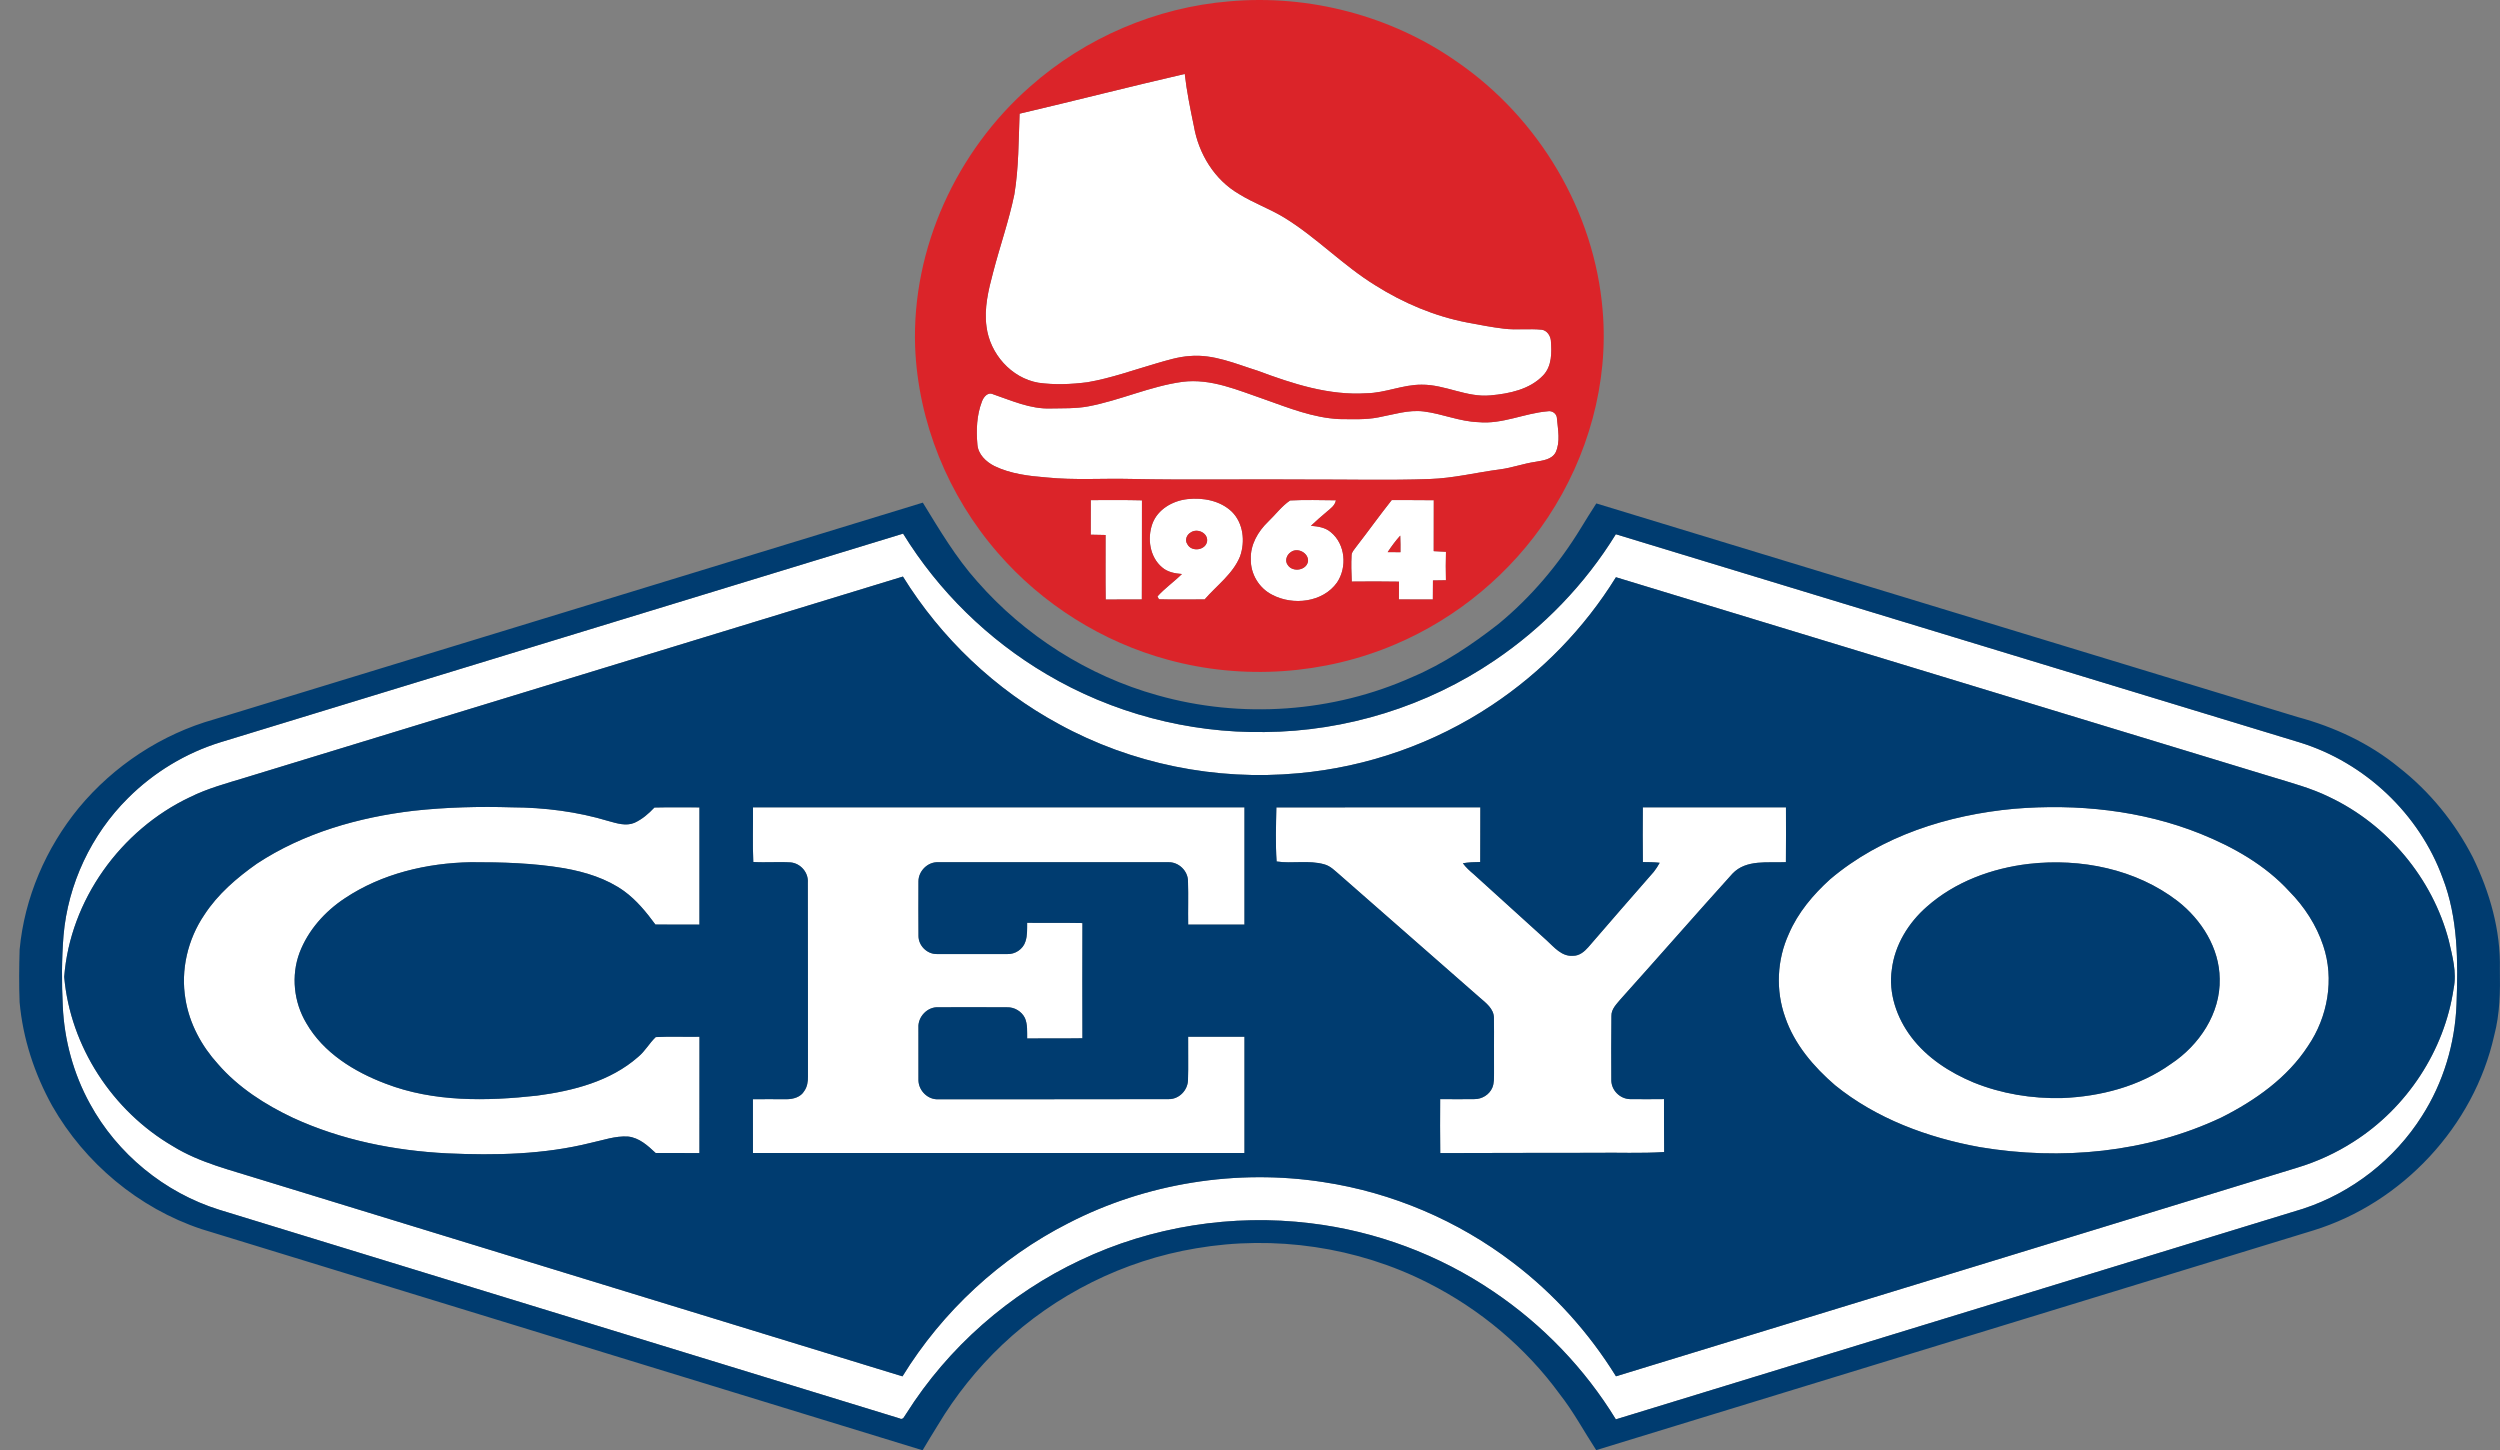
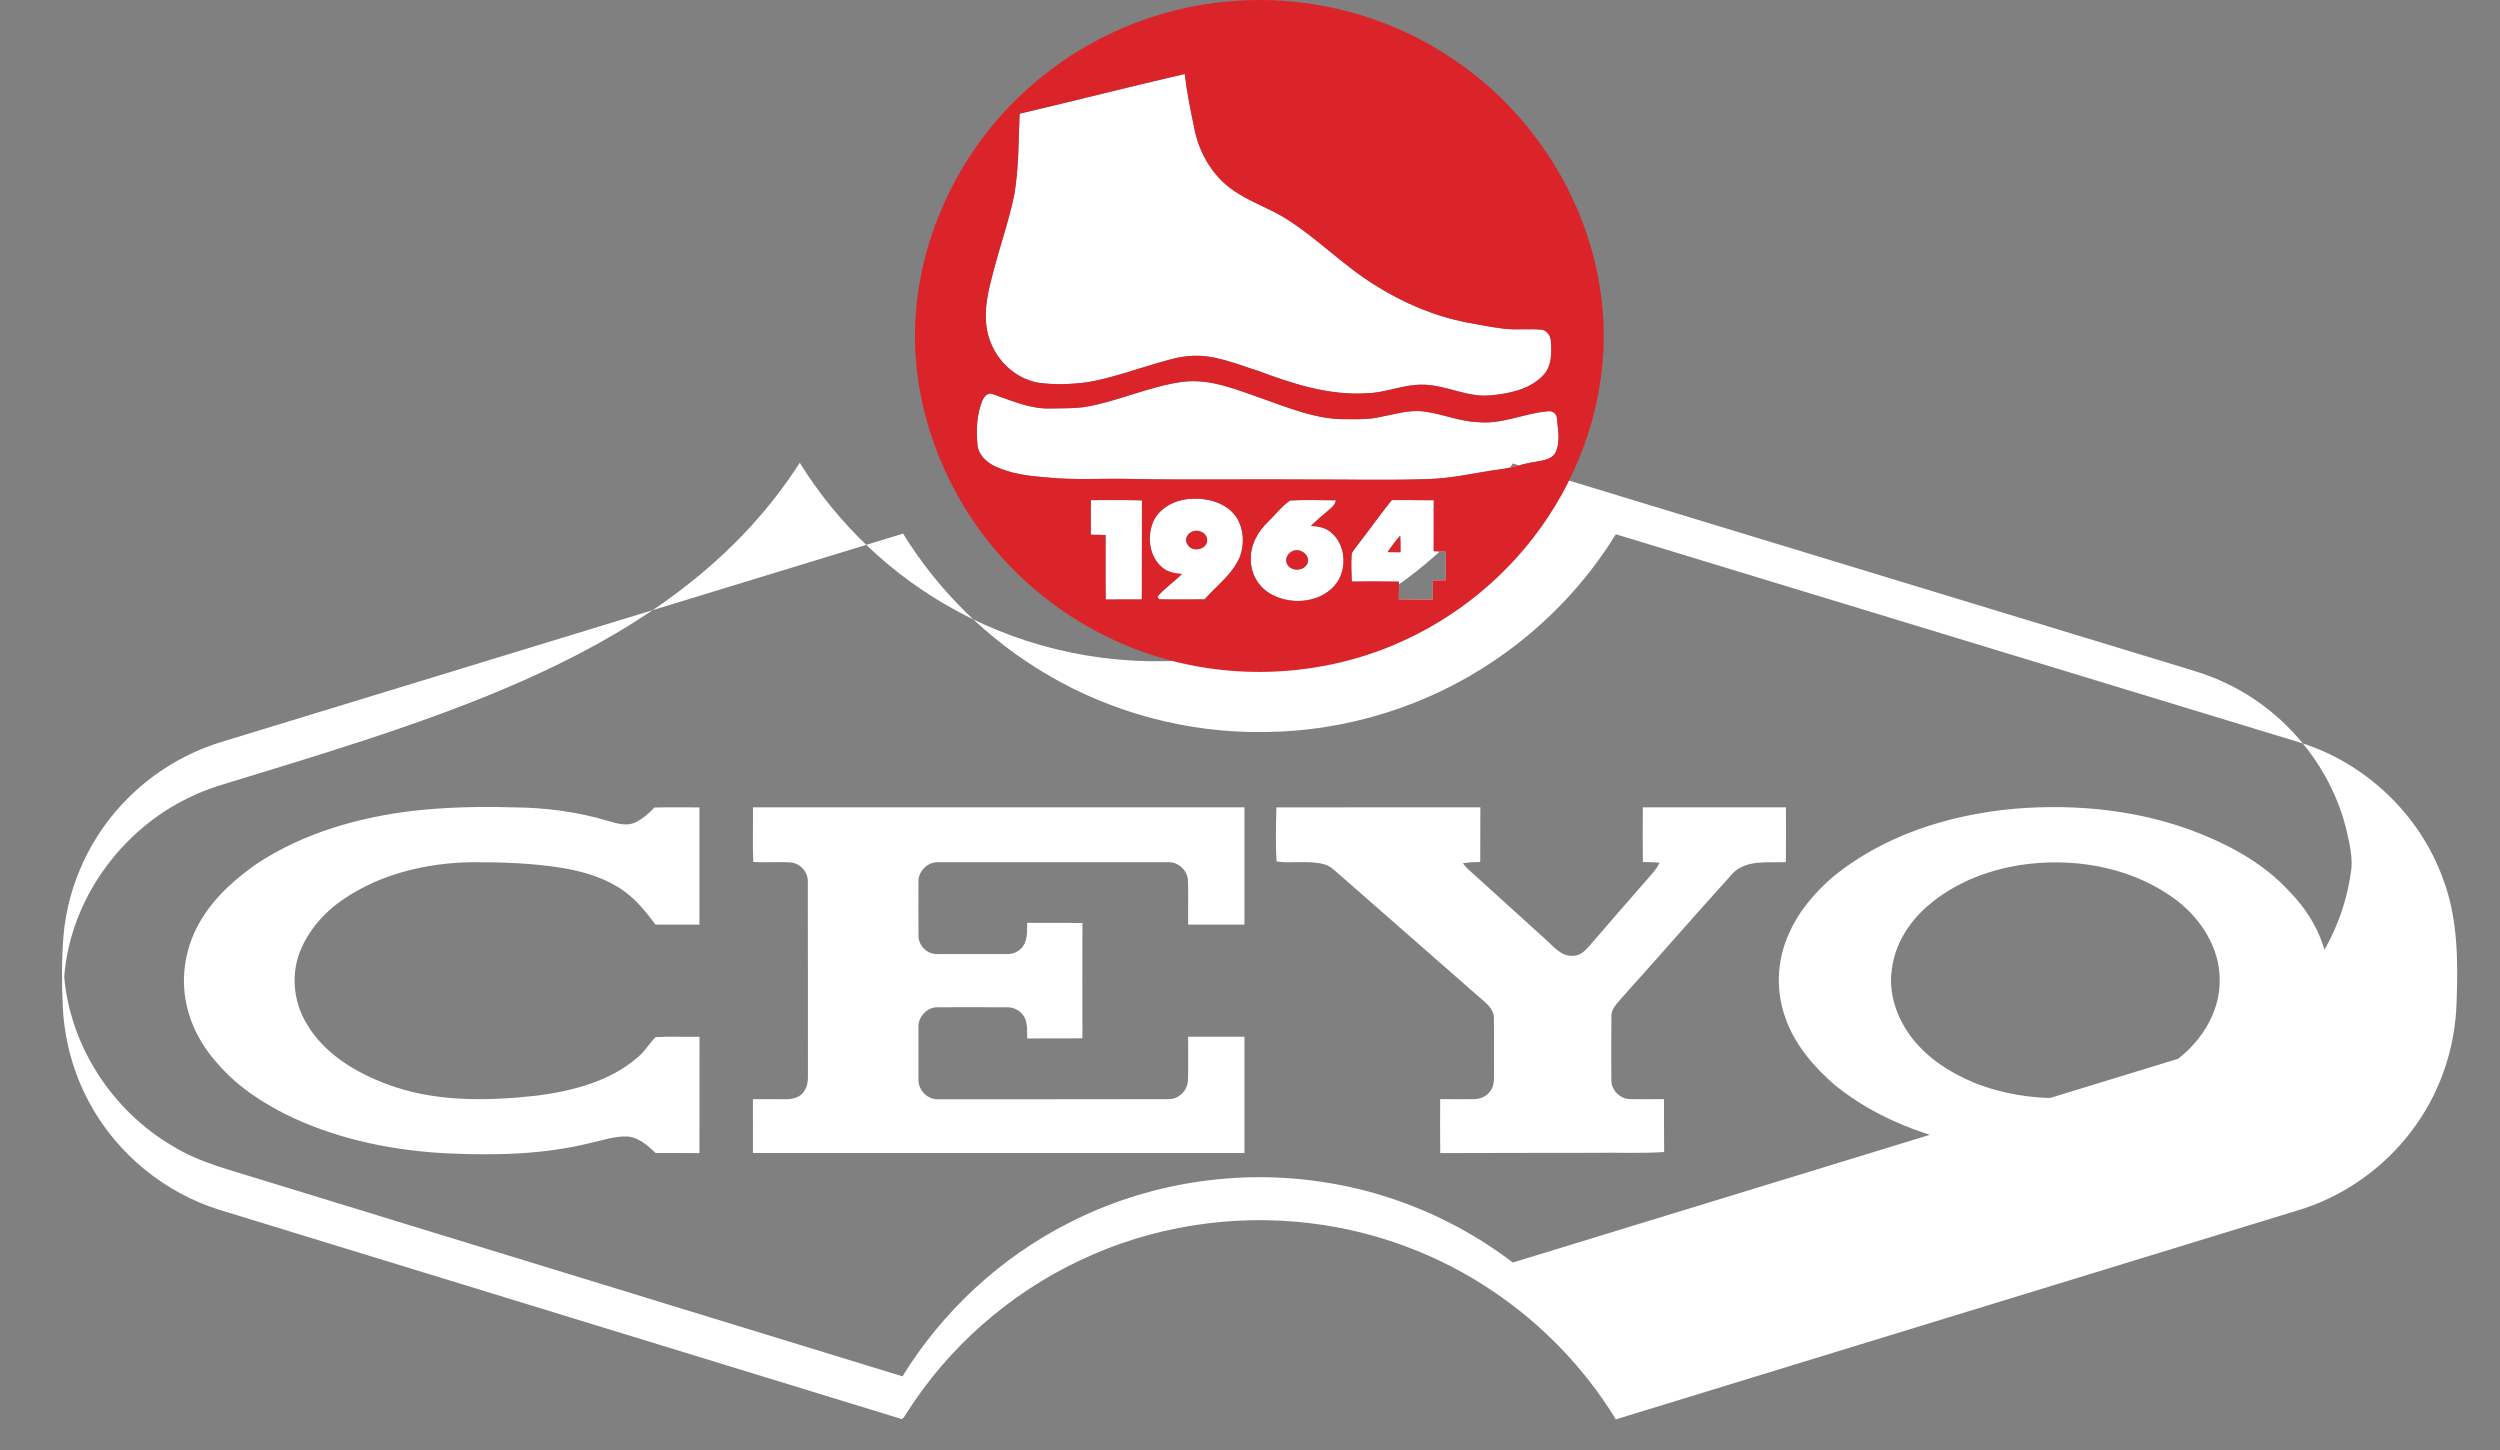
<svg xmlns="http://www.w3.org/2000/svg" version="1.1" id="Layer_1" x="0px" y="0px" width="800px" height="464.092px" viewBox="0 0 800 464.092" enable-background="new 0 0 800 464.092" xml:space="preserve">
  <rect x="0" y="0" width="800" height="464.092" fill="#808080" stroke="none" />
  <g>
-     <path fill="#FFFFFF" d="M326.27,36.378c17.644-4.134,35.193-8.649,52.85-12.714c0.641,5.62,1.772,11.166,2.922,16.699   c1.527,8.849,6.581,17.186,14.495,21.757c4.608,2.86,9.768,4.684,14.401,7.5c10.364,6.345,18.787,15.306,29.14,21.669   c8.988,5.67,18.951,9.904,29.423,11.915c3.904,0.73,7.8,1.505,11.747,1.974c4.017,0.494,8.078-0.075,12.101,0.331   c1.659,0.213,2.759,1.874,2.929,3.435c0.277,3.828,0.391,8.193-2.47,11.185c-4.3,4.515-10.861,5.857-16.852,6.394   c-7.587,0.744-14.501-3.484-22.025-3.422c-6.002-0.043-11.609,2.648-17.6,2.742c-12.036,0.78-23.703-3.029-34.815-7.188   c-7.059-2.199-14.168-5.383-21.736-4.728c-3.702,0.231-7.26,1.362-10.799,2.38c-7.297,2.117-14.482,4.727-21.993,6.014   c-5.198,0.662-10.509,0.887-15.714,0.156c-8.718-1.524-15.513-9.317-16.588-17.93c-0.823-5.882,0.604-11.734,2.112-17.385   c2.162-8.343,5.053-16.499,6.794-24.954C326.006,53.676,325.931,44.997,326.27,36.378 M378.353,122.188   c9.188-1.187,17.876,2.735,26.356,5.626c7.736,2.748,15.549,5.889,23.847,6.295c4.161,0.012,8.366,0.263,12.477-0.543   c4.815-0.887,9.63-2.517,14.595-1.899c5.902,0.725,11.484,3.235,17.475,3.422c7.587,0.725,14.658-2.842,22.106-3.472   c1.516-0.331,3.036,0.799,3.024,2.367c0.307,3.547,1.137,7.381-0.41,10.753c-1.244,2.361-4.135,2.617-6.479,3.048   c-3.815,0.543-7.461,1.911-11.283,2.41c-7.542,0.968-14.966,2.86-22.597,3.092c-12.992,0.474-25.997,0.112-38.989,0.156   c-18.869-0.162-37.739,0.206-56.608-0.181c-8.989-0.225-18.002,0.437-26.966-0.475c-5.688-0.45-11.509-1.143-16.694-3.653   c-2.703-1.374-5.229-3.753-5.443-6.938c-0.402-4.559-0.22-9.324,1.433-13.645c0.503-1.442,1.855-3.229,3.603-2.385   c5.946,2.029,11.917,4.759,18.341,4.54c4.017-0.088,8.065,0.081,12.031-0.656C358.415,128.133,368,123.612,378.353,122.188    M368.748,167.632c1.672-4.658,6.538-7.425,11.296-7.924c4.953-0.543,10.447,0.493,14.136,4.028   c3.715,3.659,4.325,9.573,2.634,14.319c-2.269,5.614-7.448,9.273-11.32,13.751c-4.877-0.006-9.761,0.112-14.639-0.038   c-0.12-0.231-0.352-0.693-0.466-0.924c2.364-2.629,5.312-4.665,7.82-7.156c-2.244-0.174-4.589-0.6-6.324-2.123   C367.906,178.255,367.088,172.31,368.748,167.632 M380.986,170.417c-1.263,0.718-1.917,2.442-1.037,3.704   c1.294,2.604,5.858,2.023,6.323-0.906C386.612,170.511,383.067,168.912,380.986,170.417 M349.056,160.038   c5.449,0.006,10.912-0.075,16.367,0.069c-0.043,10.566,0.025,21.139-0.038,31.711c-3.859,0.013-7.712,0-11.565,0.032   c-0.1-6.889-0.019-13.77-0.038-20.652c-1.584-0.037-3.168-0.056-4.746-0.094C349.049,167.414,349.037,163.729,349.056,160.038    M405.789,166.951c2.363-2.248,4.331-4.971,7.053-6.807c4.865-0.256,9.762-0.082,14.645-0.05c-0.282,1.686-1.74,2.647-2.941,3.684   c-1.729,1.443-3.406,2.936-5.047,4.478c2.238,0.187,4.62,0.519,6.38,2.061c4.664,3.815,5.256,11.185,1.986,16.068   c-4.514,6.395-14.111,7.475-20.762,3.947c-4.211-2.117-6.944-6.676-6.839-11.359C400.057,174.352,402.539,170.086,405.789,166.951    M413.068,176.674c-1.358,0.875-2.031,2.835-0.949,4.184c1.59,2.36,5.996,1.668,6.455-1.268   C418.744,176.899,415.205,175.082,413.068,176.674 M433.979,174.976c3.848-4.946,7.48-10.061,11.384-14.963   c4.481,0.057,8.964-0.024,13.445,0.057c-0.025,5.433,0,10.866-0.02,16.299c1.301,0.062,2.608,0.125,3.922,0.206   c-0.087,3.035-0.081,6.07-0.012,9.105c-1.389,0.031-2.772,0.044-4.155,0.062c0.006,2.024,0,4.053-0.031,6.083   c-3.626,0-7.247,0.013-10.868-0.007c-0.012-1.898-0.006-3.796,0.031-5.688c-5.034-0.087-10.075-0.082-15.109-0.025   c-0.133-2.823-0.221-5.652-0.063-8.474C432.553,176.575,433.434,175.819,433.979,174.976 M444.056,176.674   c1.358,0.019,2.723,0.019,4.093,0.032c0.019-1.774,0.013-3.541-0.069-5.308C446.589,173.046,445.275,174.833,444.056,176.674    M70.66,237.487c72.775-22.244,145.549-44.507,218.33-66.726c11.327,18.397,27.229,33.978,45.898,44.975   c20.943,12.402,45.389,18.891,69.771,18.516c26.072-0.205,52.025-8.274,73.56-22.887c15.626-10.541,28.996-24.392,38.846-40.41   c72.944,22.181,145.87,44.413,218.814,66.613c20.894,6.432,38.323,22.911,45.766,43.357c4.978,12.846,4.94,26.853,4.443,40.404   c-0.472,12.608-4.218,25.13-11.05,35.789c-8.73,13.838-22.39,24.535-38.003,29.67c-73.315,22.493-146.644,44.931-219.965,67.405   c-9.894-16.198-23.363-30.218-39.134-40.865c-17.393-11.804-37.651-19.384-58.563-21.882c-25.004-3.066-50.889,1.004-73.63,11.802   c-22.715,10.679-42.308,27.878-55.678,49.022c-0.591,0.705-1,2.366-2.257,1.599c-72.548-22.244-145.096-44.5-217.645-66.744   c-17.518-5.458-32.66-17.911-41.391-33.941c-5.267-9.566-8.203-20.358-8.687-31.236c-0.365-7.519-0.365-15.068,0.239-22.575   c1.42-16.461,8.869-32.305,20.636-43.981C49.201,247.148,59.484,240.921,70.66,237.487 M78.359,248.877   c-5.939,1.805-11.974,3.435-17.556,6.207c-22.213,10.504-38.398,33.029-40.253,57.509c1.924,22.231,15.45,42.927,34.766,54.18   c8.611,5.333,18.568,7.644,28.116,10.68c68.457,20.988,136.907,41.983,205.363,62.978c12.766-20.751,31.314-37.968,53.12-49.039   c24.878-12.815,53.905-17.418,81.587-13.122c21.956,3.322,43,12.291,60.605,25.735c13.144,9.967,24.351,22.413,33.007,36.408   c72.68-22.214,145.329-44.526,218.003-66.764c6.36-1.918,12.451-4.715,18.033-8.306c17.053-10.835,29.103-29.146,32.02-49.072   c1.049-5.139-0.415-10.316-1.554-15.306c-5.197-19.878-19.598-37.101-38.253-45.925c-5.771-2.848-12.025-4.478-18.153-6.369   c-70.035-21.313-140.062-42.665-210.109-63.959c-10.069,16.28-23.722,30.355-39.718,40.959   c-18.398,12.247-39.908,19.816-61.964,21.776c-26.324,2.461-53.372-3.01-76.527-15.712c-20.434-11.047-37.771-27.57-49.958-47.235   C218.749,205.987,148.544,227.401,78.359,248.877 M132.397,259.437c10.44-1.137,20.962-1.405,31.453-1.086   c10.409,0.043,20.868,1.366,30.843,4.377c2.672,0.731,5.595,1.704,8.304,0.587c2.477-1.13,4.582-2.929,6.417-4.908   c4.795-0.119,9.604-0.038,14.407-0.044c0.025,12.509,0.025,25.011,0,37.519c-4.696-0.036-9.391-0.006-14.086-0.024   c-2.892-3.929-6.021-7.781-10-10.685c-5.632-4.053-12.433-6.132-19.215-7.338c-9.843-1.667-19.869-1.948-29.838-1.93   c-14.111,0.263-28.511,3.659-40.334,11.546c-6.411,4.229-11.761,10.242-14.501,17.437c-2.734,7.331-1.835,15.799,2.168,22.5   c5.456,9.511,15.312,15.568,25.369,19.377c15.394,5.927,32.302,5.621,48.456,3.835c11.503-1.523,23.483-4.565,32.371-12.396   c2.212-1.811,3.57-4.396,5.625-6.338c4.658-0.25,9.334-0.013,13.998-0.105c-0.006,12.408,0.019,24.822-0.012,37.23   c-4.67-0.05-9.334-0.019-14.004-0.024c-2.496-2.342-5.268-4.903-8.844-5.271c-4.08-0.262-7.989,1.182-11.924,2.018   c-14.984,3.747-30.58,4.059-45.941,3.359c-16.915-0.855-33.861-4.24-49.286-11.334c-8.969-4.228-17.542-9.717-24.074-17.242   c-5.261-5.788-9.133-12.964-10.39-20.715c-1.597-9.348,0.704-19.202,6.028-27.039c4.306-6.633,10.415-11.858,16.839-16.386   C97.135,266.543,114.772,261.523,132.397,259.437 M240.955,258.344c52.422,0.019,104.85,0,157.272,0.013   c0.006,12.502,0.013,25.01,0,37.519c-6.002-0.024-12.005-0.013-18.009-0.006c-0.074-4.627,0.088-9.268-0.063-13.895   c-0.006-3.298-2.985-6.171-6.304-6.064c-24.539-0.013-49.078-0.013-73.611,0c-3.35-0.156-6.317,2.798-6.335,6.089   c-0.007,5.839-0.051,11.685,0.012,17.529c0,3.061,2.715,5.789,5.808,5.764c7.518,0.025,15.042,0.025,22.559,0.007   c2.546,0.125,5.091-1.562,5.846-4.003c0.667-1.93,0.528-3.997,0.553-6.002c5.896,0.094,11.792-0.043,17.694,0.082   c-0.032,12.29-0.044,24.579,0,36.869c-5.896,0.1-11.792-0.013-17.688,0.063c-0.038-2.18,0.17-4.453-0.704-6.514   c-1.018-2.111-3.344-3.54-5.707-3.459c-7.323-0.051-14.646-0.032-21.968-0.013c-3.526-0.212-6.613,3.047-6.412,6.501   c0.032,5.613,0.013,11.234,0.007,16.849c0.038,3.291,2.985,6.294,6.374,6.089c24.532-0.007,49.065,0.006,73.598-0.044   c3.35,0.106,6.153-2.754,6.279-6.026c0.151-4.641,0-9.287,0.051-13.932c6.009,0.006,12.011,0.024,18.021-0.007   c0.013,12.408,0.013,24.811,0,37.213c-52.428,0-104.856,0-157.285,0.006c-0.006-5.745,0.012-11.491-0.012-17.229   c3.614-0.03,7.235,0,10.849,0.006c2.099-0.024,4.469-0.686,5.575-2.616c0.968-1.355,1.213-3.048,1.188-4.665   c-0.05-20.688,0.038-41.378-0.044-62.067c0.239-3.166-2.275-6.094-5.437-6.425c-3.992-0.257-8.008,0.105-12.006-0.145   C240.786,270.009,241.012,264.17,240.955,258.344 M408.441,258.375c21.755-0.063,43.51,0.006,65.271-0.037   c-0.051,5.832,0.019,11.664-0.038,17.498c-1.867,0.031-3.728,0.099-5.563,0.405c0.979,1.343,2.225,2.454,3.488,3.522   c7.763,7.063,15.55,14.101,23.332,21.15c2.376,2.18,4.827,5.234,8.429,4.939c1.999,0.032,3.627-1.311,4.865-2.728   c6.995-8.057,13.936-16.155,20.994-24.155c0.716-0.899,1.319-1.88,1.879-2.879c-1.791-0.2-3.589-0.219-5.38-0.23   c-0.075-5.84-0.051-11.679-0.013-17.511c15.261,0.006,30.528,0,45.797,0c0.013,5.844,0.044,11.69-0.019,17.535   c-5.751,0.287-12.686-0.949-17.085,3.672c-12.011,13.302-23.791,26.814-35.771,40.142c-1.308,1.593-3.054,3.203-2.973,5.433   c-0.101,6.851-0.057,13.701-0.031,20.552c0.006,3.204,2.765,5.964,5.983,6.033c3.621,0.067,7.248,0.006,10.868-0.006   c0.025,5.638-0.025,11.283,0.057,16.935c-7.417,0.5-14.865,0.125-22.296,0.257c-16.449,0.037-32.904,0.013-49.354,0.087   c-0.089-5.758-0.044-11.521-0.025-17.278c3.671,0.006,7.348,0.08,11.025,0c2.369,0,4.688-1.425,5.631-3.598   c0.679-1.555,0.547-3.279,0.572-4.921c-0.063-5.839,0.057-11.678-0.031-17.518c-0.037-2.903-2.603-4.77-4.595-6.506   c-14.903-13.103-29.831-26.179-44.767-39.243c-1.521-1.273-2.947-2.823-4.934-3.342c-4.966-1.411-10.252-0.148-15.242-0.911   C408.128,269.928,408.323,264.133,408.441,258.375 M644.516,258.806c20.128-1.667,40.82,0.443,59.645,8   c10.522,4.247,20.724,10.004,28.43,18.44c4.827,4.884,8.682,10.841,10.844,17.36c3.607,10.691,1.464,22.832-4.853,32.093   c-6.632,10.224-16.94,17.467-27.707,22.887c-23.886,11.298-51.393,13.858-77.313,9.499c-16.645-3.017-33.119-9.087-46.344-19.809   c-6.864-5.92-13.018-13.108-15.965-21.775c-3.08-8.605-2.634-18.385,1.188-26.69c2.904-6.782,7.77-12.533,13.206-17.454   C602.007,267.493,623.372,260.755,644.516,258.806 M649.25,276.442c-11.88,1.399-23.685,5.738-32.691,13.726   c-5.858,5.127-10.228,12.222-11.17,20.003c-1.15,7.669,1.577,15.53,6.191,21.644c5.028,6.677,12.281,11.36,19.938,14.563   c8.943,3.634,18.68,5.221,28.328,5.003c12.289-0.494,24.778-3.71,34.854-10.929c9.046-5.971,15.891-16.175,15.601-27.241   c-0.087-9.822-5.832-18.915-13.45-24.854C683.507,278.084,665.806,274.556,649.25,276.442L649.25,276.442z" />
+     <path fill="#FFFFFF" d="M326.27,36.378c17.644-4.134,35.193-8.649,52.85-12.714c0.641,5.62,1.772,11.166,2.922,16.699   c1.527,8.849,6.581,17.186,14.495,21.757c4.608,2.86,9.768,4.684,14.401,7.5c10.364,6.345,18.787,15.306,29.14,21.669   c8.988,5.67,18.951,9.904,29.423,11.915c3.904,0.73,7.8,1.505,11.747,1.974c4.017,0.494,8.078-0.075,12.101,0.331   c1.659,0.213,2.759,1.874,2.929,3.435c0.277,3.828,0.391,8.193-2.47,11.185c-4.3,4.515-10.861,5.857-16.852,6.394   c-7.587,0.744-14.501-3.484-22.025-3.422c-6.002-0.043-11.609,2.648-17.6,2.742c-12.036,0.78-23.703-3.029-34.815-7.188   c-7.059-2.199-14.168-5.383-21.736-4.728c-3.702,0.231-7.26,1.362-10.799,2.38c-7.297,2.117-14.482,4.727-21.993,6.014   c-5.198,0.662-10.509,0.887-15.714,0.156c-8.718-1.524-15.513-9.317-16.588-17.93c-0.823-5.882,0.604-11.734,2.112-17.385   c2.162-8.343,5.053-16.499,6.794-24.954C326.006,53.676,325.931,44.997,326.27,36.378 M378.353,122.188   c9.188-1.187,17.876,2.735,26.356,5.626c7.736,2.748,15.549,5.889,23.847,6.295c4.161,0.012,8.366,0.263,12.477-0.543   c4.815-0.887,9.63-2.517,14.595-1.899c5.902,0.725,11.484,3.235,17.475,3.422c7.587,0.725,14.658-2.842,22.106-3.472   c1.516-0.331,3.036,0.799,3.024,2.367c0.307,3.547,1.137,7.381-0.41,10.753c-1.244,2.361-4.135,2.617-6.479,3.048   c-3.815,0.543-7.461,1.911-11.283,2.41c-7.542,0.968-14.966,2.86-22.597,3.092c-12.992,0.474-25.997,0.112-38.989,0.156   c-18.869-0.162-37.739,0.206-56.608-0.181c-8.989-0.225-18.002,0.437-26.966-0.475c-5.688-0.45-11.509-1.143-16.694-3.653   c-2.703-1.374-5.229-3.753-5.443-6.938c-0.402-4.559-0.22-9.324,1.433-13.645c0.503-1.442,1.855-3.229,3.603-2.385   c5.946,2.029,11.917,4.759,18.341,4.54c4.017-0.088,8.065,0.081,12.031-0.656C358.415,128.133,368,123.612,378.353,122.188    M368.748,167.632c1.672-4.658,6.538-7.425,11.296-7.924c4.953-0.543,10.447,0.493,14.136,4.028   c3.715,3.659,4.325,9.573,2.634,14.319c-2.269,5.614-7.448,9.273-11.32,13.751c-4.877-0.006-9.761,0.112-14.639-0.038   c-0.12-0.231-0.352-0.693-0.466-0.924c2.364-2.629,5.312-4.665,7.82-7.156c-2.244-0.174-4.589-0.6-6.324-2.123   C367.906,178.255,367.088,172.31,368.748,167.632 M380.986,170.417c-1.263,0.718-1.917,2.442-1.037,3.704   c1.294,2.604,5.858,2.023,6.323-0.906C386.612,170.511,383.067,168.912,380.986,170.417 M349.056,160.038   c5.449,0.006,10.912-0.075,16.367,0.069c-0.043,10.566,0.025,21.139-0.038,31.711c-3.859,0.013-7.712,0-11.565,0.032   c-0.1-6.889-0.019-13.77-0.038-20.652c-1.584-0.037-3.168-0.056-4.746-0.094C349.049,167.414,349.037,163.729,349.056,160.038    M405.789,166.951c2.363-2.248,4.331-4.971,7.053-6.807c4.865-0.256,9.762-0.082,14.645-0.05c-0.282,1.686-1.74,2.647-2.941,3.684   c-1.729,1.443-3.406,2.936-5.047,4.478c2.238,0.187,4.62,0.519,6.38,2.061c4.664,3.815,5.256,11.185,1.986,16.068   c-4.514,6.395-14.111,7.475-20.762,3.947c-4.211-2.117-6.944-6.676-6.839-11.359C400.057,174.352,402.539,170.086,405.789,166.951    M413.068,176.674c-1.358,0.875-2.031,2.835-0.949,4.184c1.59,2.36,5.996,1.668,6.455-1.268   C418.744,176.899,415.205,175.082,413.068,176.674 M433.979,174.976c3.848-4.946,7.48-10.061,11.384-14.963   c4.481,0.057,8.964-0.024,13.445,0.057c-0.025,5.433,0,10.866-0.02,16.299c1.301,0.062,2.608,0.125,3.922,0.206   c-0.087,3.035-0.081,6.07-0.012,9.105c-1.389,0.031-2.772,0.044-4.155,0.062c0.006,2.024,0,4.053-0.031,6.083   c-3.626,0-7.247,0.013-10.868-0.007c-0.012-1.898-0.006-3.796,0.031-5.688c-5.034-0.087-10.075-0.082-15.109-0.025   c-0.133-2.823-0.221-5.652-0.063-8.474C432.553,176.575,433.434,175.819,433.979,174.976 M444.056,176.674   c1.358,0.019,2.723,0.019,4.093,0.032c0.019-1.774,0.013-3.541-0.069-5.308C446.589,173.046,445.275,174.833,444.056,176.674    M70.66,237.487c72.775-22.244,145.549-44.507,218.33-66.726c11.327,18.397,27.229,33.978,45.898,44.975   c20.943,12.402,45.389,18.891,69.771,18.516c26.072-0.205,52.025-8.274,73.56-22.887c15.626-10.541,28.996-24.392,38.846-40.41   c72.944,22.181,145.87,44.413,218.814,66.613c20.894,6.432,38.323,22.911,45.766,43.357c4.978,12.846,4.94,26.853,4.443,40.404   c-0.472,12.608-4.218,25.13-11.05,35.789c-8.73,13.838-22.39,24.535-38.003,29.67c-73.315,22.493-146.644,44.931-219.965,67.405   c-9.894-16.198-23.363-30.218-39.134-40.865c-17.393-11.804-37.651-19.384-58.563-21.882c-25.004-3.066-50.889,1.004-73.63,11.802   c-22.715,10.679-42.308,27.878-55.678,49.022c-0.591,0.705-1,2.366-2.257,1.599c-72.548-22.244-145.096-44.5-217.645-66.744   c-17.518-5.458-32.66-17.911-41.391-33.941c-5.267-9.566-8.203-20.358-8.687-31.236c-0.365-7.519-0.365-15.068,0.239-22.575   c1.42-16.461,8.869-32.305,20.636-43.981C49.201,247.148,59.484,240.921,70.66,237.487 M78.359,248.877   c-5.939,1.805-11.974,3.435-17.556,6.207c-22.213,10.504-38.398,33.029-40.253,57.509c1.924,22.231,15.45,42.927,34.766,54.18   c8.611,5.333,18.568,7.644,28.116,10.68c68.457,20.988,136.907,41.983,205.363,62.978c12.766-20.751,31.314-37.968,53.12-49.039   c24.878-12.815,53.905-17.418,81.587-13.122c21.956,3.322,43,12.291,60.605,25.735c72.68-22.214,145.329-44.526,218.003-66.764c6.36-1.918,12.451-4.715,18.033-8.306c17.053-10.835,29.103-29.146,32.02-49.072   c1.049-5.139-0.415-10.316-1.554-15.306c-5.197-19.878-19.598-37.101-38.253-45.925c-5.771-2.848-12.025-4.478-18.153-6.369   c-70.035-21.313-140.062-42.665-210.109-63.959c-10.069,16.28-23.722,30.355-39.718,40.959   c-18.398,12.247-39.908,19.816-61.964,21.776c-26.324,2.461-53.372-3.01-76.527-15.712c-20.434-11.047-37.771-27.57-49.958-47.235   C218.749,205.987,148.544,227.401,78.359,248.877 M132.397,259.437c10.44-1.137,20.962-1.405,31.453-1.086   c10.409,0.043,20.868,1.366,30.843,4.377c2.672,0.731,5.595,1.704,8.304,0.587c2.477-1.13,4.582-2.929,6.417-4.908   c4.795-0.119,9.604-0.038,14.407-0.044c0.025,12.509,0.025,25.011,0,37.519c-4.696-0.036-9.391-0.006-14.086-0.024   c-2.892-3.929-6.021-7.781-10-10.685c-5.632-4.053-12.433-6.132-19.215-7.338c-9.843-1.667-19.869-1.948-29.838-1.93   c-14.111,0.263-28.511,3.659-40.334,11.546c-6.411,4.229-11.761,10.242-14.501,17.437c-2.734,7.331-1.835,15.799,2.168,22.5   c5.456,9.511,15.312,15.568,25.369,19.377c15.394,5.927,32.302,5.621,48.456,3.835c11.503-1.523,23.483-4.565,32.371-12.396   c2.212-1.811,3.57-4.396,5.625-6.338c4.658-0.25,9.334-0.013,13.998-0.105c-0.006,12.408,0.019,24.822-0.012,37.23   c-4.67-0.05-9.334-0.019-14.004-0.024c-2.496-2.342-5.268-4.903-8.844-5.271c-4.08-0.262-7.989,1.182-11.924,2.018   c-14.984,3.747-30.58,4.059-45.941,3.359c-16.915-0.855-33.861-4.24-49.286-11.334c-8.969-4.228-17.542-9.717-24.074-17.242   c-5.261-5.788-9.133-12.964-10.39-20.715c-1.597-9.348,0.704-19.202,6.028-27.039c4.306-6.633,10.415-11.858,16.839-16.386   C97.135,266.543,114.772,261.523,132.397,259.437 M240.955,258.344c52.422,0.019,104.85,0,157.272,0.013   c0.006,12.502,0.013,25.01,0,37.519c-6.002-0.024-12.005-0.013-18.009-0.006c-0.074-4.627,0.088-9.268-0.063-13.895   c-0.006-3.298-2.985-6.171-6.304-6.064c-24.539-0.013-49.078-0.013-73.611,0c-3.35-0.156-6.317,2.798-6.335,6.089   c-0.007,5.839-0.051,11.685,0.012,17.529c0,3.061,2.715,5.789,5.808,5.764c7.518,0.025,15.042,0.025,22.559,0.007   c2.546,0.125,5.091-1.562,5.846-4.003c0.667-1.93,0.528-3.997,0.553-6.002c5.896,0.094,11.792-0.043,17.694,0.082   c-0.032,12.29-0.044,24.579,0,36.869c-5.896,0.1-11.792-0.013-17.688,0.063c-0.038-2.18,0.17-4.453-0.704-6.514   c-1.018-2.111-3.344-3.54-5.707-3.459c-7.323-0.051-14.646-0.032-21.968-0.013c-3.526-0.212-6.613,3.047-6.412,6.501   c0.032,5.613,0.013,11.234,0.007,16.849c0.038,3.291,2.985,6.294,6.374,6.089c24.532-0.007,49.065,0.006,73.598-0.044   c3.35,0.106,6.153-2.754,6.279-6.026c0.151-4.641,0-9.287,0.051-13.932c6.009,0.006,12.011,0.024,18.021-0.007   c0.013,12.408,0.013,24.811,0,37.213c-52.428,0-104.856,0-157.285,0.006c-0.006-5.745,0.012-11.491-0.012-17.229   c3.614-0.03,7.235,0,10.849,0.006c2.099-0.024,4.469-0.686,5.575-2.616c0.968-1.355,1.213-3.048,1.188-4.665   c-0.05-20.688,0.038-41.378-0.044-62.067c0.239-3.166-2.275-6.094-5.437-6.425c-3.992-0.257-8.008,0.105-12.006-0.145   C240.786,270.009,241.012,264.17,240.955,258.344 M408.441,258.375c21.755-0.063,43.51,0.006,65.271-0.037   c-0.051,5.832,0.019,11.664-0.038,17.498c-1.867,0.031-3.728,0.099-5.563,0.405c0.979,1.343,2.225,2.454,3.488,3.522   c7.763,7.063,15.55,14.101,23.332,21.15c2.376,2.18,4.827,5.234,8.429,4.939c1.999,0.032,3.627-1.311,4.865-2.728   c6.995-8.057,13.936-16.155,20.994-24.155c0.716-0.899,1.319-1.88,1.879-2.879c-1.791-0.2-3.589-0.219-5.38-0.23   c-0.075-5.84-0.051-11.679-0.013-17.511c15.261,0.006,30.528,0,45.797,0c0.013,5.844,0.044,11.69-0.019,17.535   c-5.751,0.287-12.686-0.949-17.085,3.672c-12.011,13.302-23.791,26.814-35.771,40.142c-1.308,1.593-3.054,3.203-2.973,5.433   c-0.101,6.851-0.057,13.701-0.031,20.552c0.006,3.204,2.765,5.964,5.983,6.033c3.621,0.067,7.248,0.006,10.868-0.006   c0.025,5.638-0.025,11.283,0.057,16.935c-7.417,0.5-14.865,0.125-22.296,0.257c-16.449,0.037-32.904,0.013-49.354,0.087   c-0.089-5.758-0.044-11.521-0.025-17.278c3.671,0.006,7.348,0.08,11.025,0c2.369,0,4.688-1.425,5.631-3.598   c0.679-1.555,0.547-3.279,0.572-4.921c-0.063-5.839,0.057-11.678-0.031-17.518c-0.037-2.903-2.603-4.77-4.595-6.506   c-14.903-13.103-29.831-26.179-44.767-39.243c-1.521-1.273-2.947-2.823-4.934-3.342c-4.966-1.411-10.252-0.148-15.242-0.911   C408.128,269.928,408.323,264.133,408.441,258.375 M644.516,258.806c20.128-1.667,40.82,0.443,59.645,8   c10.522,4.247,20.724,10.004,28.43,18.44c4.827,4.884,8.682,10.841,10.844,17.36c3.607,10.691,1.464,22.832-4.853,32.093   c-6.632,10.224-16.94,17.467-27.707,22.887c-23.886,11.298-51.393,13.858-77.313,9.499c-16.645-3.017-33.119-9.087-46.344-19.809   c-6.864-5.92-13.018-13.108-15.965-21.775c-3.08-8.605-2.634-18.385,1.188-26.69c2.904-6.782,7.77-12.533,13.206-17.454   C602.007,267.493,623.372,260.755,644.516,258.806 M649.25,276.442c-11.88,1.399-23.685,5.738-32.691,13.726   c-5.858,5.127-10.228,12.222-11.17,20.003c-1.15,7.669,1.577,15.53,6.191,21.644c5.028,6.677,12.281,11.36,19.938,14.563   c8.943,3.634,18.68,5.221,28.328,5.003c12.289-0.494,24.778-3.71,34.854-10.929c9.046-5.971,15.891-16.175,15.601-27.241   c-0.087-9.822-5.832-18.915-13.45-24.854C683.507,278.084,665.806,274.556,649.25,276.442L649.25,276.442z" />
    <path fill="#DB2429" d="M393.4,0.427c25.557-2.279,51.837,4.628,72.819,19.328c26.273,18.041,44.044,47.929,46.633,79.622   c1.974,23.156-4.657,46.724-17.461,66.083c-11.823,17.922-29.026,32.285-48.864,40.71c-22.76,9.742-48.858,11.497-72.743,4.964   c-21.038-5.677-40.247-17.779-54.465-34.197c-15.908-18.247-25.544-41.859-26.481-66.014c-1.062-31.38,13.206-62.561,36.827-83.243   C347.227,12.104,369.93,2.356,393.4,0.427 M326.27,36.378c-0.339,8.618-0.264,17.298-1.678,25.829   c-1.741,8.456-4.633,16.611-6.794,24.954c-1.509,5.651-2.936,11.503-2.112,17.385c1.075,8.612,7.87,16.406,16.588,17.93   c5.205,0.73,10.516,0.505,15.714-0.156c7.511-1.287,14.696-3.897,21.993-6.014c3.539-1.018,7.097-2.148,10.799-2.38   c7.568-0.655,14.677,2.529,21.736,4.728c11.112,4.159,22.779,7.968,34.815,7.188c5.99-0.094,11.598-2.785,17.6-2.742   c7.524-0.063,14.438,4.166,22.025,3.422c5.99-0.537,12.552-1.879,16.852-6.394c2.86-2.992,2.747-7.356,2.47-11.185   c-0.17-1.562-1.27-3.222-2.929-3.435c-4.022-0.405-8.084,0.163-12.101-0.331c-3.947-0.468-7.843-1.243-11.747-1.974   c-10.472-2.011-20.435-6.245-29.423-11.915c-10.353-6.364-18.775-15.325-29.14-21.669c-4.633-2.816-9.793-4.64-14.401-7.5   c-7.914-4.571-12.967-12.908-14.495-21.757c-1.15-5.533-2.281-11.079-2.922-16.699C361.463,27.729,343.914,32.245,326.27,36.378    M378.353,122.188c-10.353,1.424-19.938,5.945-30.184,7.862c-3.966,0.737-8.015,0.568-12.031,0.656   c-6.424,0.219-12.395-2.511-18.341-4.54c-1.748-0.843-3.099,0.943-3.603,2.385c-1.652,4.321-1.835,9.086-1.433,13.645   c0.214,3.185,2.74,5.564,5.443,6.938c5.186,2.51,11.006,3.204,16.694,3.653c8.963,0.912,17.977,0.25,26.966,0.475   c18.869,0.387,37.739,0.019,56.608,0.181c12.992-0.044,25.997,0.318,38.989-0.156c7.631-0.231,15.055-2.124,22.597-3.092   c3.822-0.5,7.468-1.867,11.283-2.41c2.345-0.431,5.235-0.687,6.479-3.048c1.547-3.372,0.717-7.207,0.41-10.753   c0.012-1.567-1.509-2.698-3.024-2.367c-7.448,0.63-14.52,4.197-22.106,3.472c-5.99-0.188-11.572-2.698-17.475-3.422   c-4.965-0.618-9.779,1.012-14.595,1.899c-4.11,0.806-8.315,0.555-12.477,0.543c-8.298-0.406-16.11-3.547-23.847-6.295   C396.229,124.924,387.542,121.002,378.353,122.188 M368.748,167.632c-1.659,4.678-0.842,10.623,3.137,13.933   c1.735,1.523,4.08,1.949,6.324,2.123c-2.509,2.491-5.456,4.527-7.82,7.156c0.114,0.231,0.346,0.693,0.466,0.924   c4.877,0.15,9.761,0.032,14.639,0.038c3.873-4.478,9.051-8.137,11.32-13.751c1.691-4.747,1.082-10.66-2.634-14.319   c-3.689-3.535-9.183-4.571-14.136-4.028C375.285,160.207,370.42,162.974,368.748,167.632 M349.056,160.038   c-0.019,3.691-0.007,7.375-0.019,11.066c1.577,0.038,3.162,0.057,4.746,0.094c0.019,6.882-0.063,13.763,0.038,20.652   c3.853-0.032,7.706-0.019,11.565-0.032c0.063-10.572-0.006-21.145,0.038-31.711C359.968,159.963,354.505,160.044,349.056,160.038    M405.789,166.951c-3.25,3.135-5.732,7.4-5.525,12.022c-0.105,4.683,2.628,9.242,6.839,11.359   c6.65,3.528,16.248,2.448,20.762-3.947c3.27-4.883,2.678-12.252-1.986-16.068c-1.76-1.542-4.142-1.874-6.38-2.061   c1.641-1.542,3.318-3.035,5.047-4.478c1.201-1.037,2.659-1.998,2.941-3.684c-4.883-0.032-9.779-0.207-14.645,0.05   C410.12,161.98,408.152,164.703,405.789,166.951 M433.979,174.976c-0.546,0.843-1.427,1.599-1.476,2.654   c-0.158,2.822-0.07,5.651,0.063,8.474c5.034-0.057,10.075-0.063,15.109,0.025c-0.037,1.892-0.043,3.79-0.031,5.688   c3.621,0.02,7.242,0.007,10.868,0.007c0.031-2.03,0.037-4.059,0.031-6.083c1.383-0.018,2.767-0.031,4.155-0.062   c-0.069-3.035-0.075-6.07,0.012-9.105c-1.313-0.082-2.621-0.144-3.922-0.206c0.02-5.433-0.006-10.866,0.02-16.299   c-4.481-0.081-8.964,0-13.445-0.057C441.46,164.916,437.827,170.03,433.979,174.976 M380.986,170.417   c2.081-1.505,5.625,0.094,5.286,2.797c-0.465,2.929-5.029,3.51-6.323,0.906C379.069,172.859,379.723,171.135,380.986,170.417    M444.056,176.674c1.22-1.842,2.533-3.628,4.023-5.276c0.082,1.767,0.088,3.534,0.069,5.308   C446.778,176.693,445.414,176.693,444.056,176.674 M413.068,176.674c2.137-1.592,5.676,0.225,5.506,2.917   c-0.459,2.936-4.865,3.628-6.455,1.268C411.037,179.509,411.71,177.549,413.068,176.674L413.068,176.674z" />
-     <path fill="#003C70" d="M68.661,230.155c75.541-23.125,151.113-46.149,226.64-69.312c5.336,8.699,10.547,17.548,17.393,25.198   c15.161,17.316,35.419,30.237,57.683,36.438c26.77,7.594,56.218,5.552,81.599-5.845c9.976-4.228,19.026-10.323,27.524-16.954   c10.479-8.625,19.342-19.141,26.381-30.694c1.647-2.629,3.225-5.301,4.94-7.887c74.792,22.794,149.597,45.544,224.384,68.344   c11.717,3.16,22.986,8.381,32.389,16.086c9.907,7.725,17.997,17.686,23.71,28.819c5.405,11.098,8.944,23.351,8.655,35.759   c0.139,7.138,0.02,14.338-1.822,21.288c-6.469,28.945-29.348,53.544-57.841,62.336c-76.495,23.443-152.998,46.898-229.506,70.311   c-3.903-5.971-7.26-12.297-11.679-17.917c-10.93-14.999-25.602-27.245-42.201-35.626c-22.66-11.503-49.097-15.331-74.151-11.035   c-23.15,3.847-45.031,14.775-62.026,30.85c-8.008,7.581-14.947,16.268-20.604,25.71c-1.628,2.691-3.325,5.346-4.896,8.068   c-76.93-23.593-153.859-47.191-230.783-70.785c-20.088-6.694-37.317-21.145-47.739-39.423   c-5.669-10.218-9.397-21.539-10.434-33.179c-0.22-5.614-0.163-11.241,0.006-16.85c1.534-16.555,8.391-32.46,18.919-45.324   C36.372,245.031,51.708,234.914,68.661,230.155 M70.66,237.487c-11.176,3.435-21.459,9.661-29.699,17.904   c-11.767,11.677-19.215,27.521-20.636,43.981c-0.604,7.507-0.604,15.057-0.239,22.575c0.484,10.878,3.419,21.67,8.687,31.236   c8.731,16.03,23.873,28.483,41.391,33.941c72.549,22.244,145.097,44.5,217.645,66.744c1.257,0.768,1.666-0.894,2.257-1.599   c13.37-21.145,32.962-38.344,55.678-49.022c22.741-10.798,48.626-14.868,73.63-11.802c20.911,2.498,41.17,10.078,58.563,21.882   c15.771,10.647,29.24,24.667,39.134,40.865c73.321-22.475,146.649-44.912,219.965-67.405c15.613-5.135,29.272-15.832,38.003-29.67   c6.832-10.659,10.578-23.181,11.05-35.789c0.497-13.552,0.534-27.559-4.443-40.404c-7.442-20.446-24.872-36.926-45.766-43.357   c-72.944-22.201-145.87-44.432-218.814-66.613c-9.85,16.018-23.22,29.869-38.846,40.41c-21.534,14.613-47.487,22.682-73.56,22.887   c-24.382,0.375-48.827-6.113-69.771-18.516c-18.668-10.997-34.571-26.578-45.898-44.975   C216.209,192.98,143.435,215.243,70.66,237.487 M78.359,248.877c70.185-21.476,140.389-42.89,210.574-64.378   c12.188,19.665,29.524,36.188,49.958,47.235c23.156,12.702,50.203,18.173,76.527,15.712c22.056-1.96,43.565-9.529,61.964-21.776   c15.996-10.604,29.648-24.679,39.718-40.959c70.048,21.294,140.074,42.646,210.109,63.959c6.128,1.892,12.382,3.521,18.153,6.369   c18.655,8.824,33.056,26.047,38.253,45.925c1.139,4.989,2.603,10.167,1.554,15.306c-2.917,19.927-14.967,38.237-32.02,49.072   c-5.582,3.591-11.673,6.388-18.033,8.306c-72.674,22.237-145.323,44.55-218.003,66.764c-8.656-13.995-19.863-26.441-33.007-36.408   c-17.605-13.444-38.649-22.413-60.605-25.735c-27.682-4.296-56.708,0.307-81.587,13.122c-21.805,11.071-40.354,28.288-53.12,49.039   c-68.457-20.994-136.907-41.989-205.363-62.978c-9.548-3.036-19.504-5.347-28.116-10.68c-19.315-11.253-32.842-31.948-34.766-54.18   c1.854-24.479,18.04-47.005,40.253-57.509C66.385,252.312,72.42,250.682,78.359,248.877 M132.397,259.437   c-17.625,2.086-35.262,7.106-50.172,16.918c-6.424,4.527-12.533,9.753-16.839,16.386c-5.324,7.837-7.625,17.691-6.028,27.039   c1.257,7.751,5.128,14.927,10.39,20.715c6.531,7.525,15.105,13.015,24.074,17.242c15.425,7.094,32.371,10.479,49.286,11.334   c15.361,0.699,30.957,0.388,45.941-3.359c3.935-0.836,7.845-2.279,11.924-2.018c3.576,0.368,6.348,2.93,8.844,5.271   c4.67,0.006,9.334-0.025,14.004,0.024c0.031-12.408,0.006-24.822,0.012-37.23c-4.664,0.093-9.34-0.145-13.998,0.105   c-2.055,1.942-3.413,4.527-5.625,6.338c-8.888,7.831-20.868,10.873-32.371,12.396c-16.154,1.786-33.062,2.092-48.456-3.835   c-10.057-3.809-19.913-9.866-25.369-19.377c-4.004-6.701-4.903-15.169-2.168-22.5c2.74-7.194,8.09-13.208,14.501-17.437   c11.823-7.887,26.224-11.283,40.334-11.546c9.969-0.019,19.995,0.263,29.838,1.93c6.782,1.206,13.583,3.285,19.215,7.338   c3.979,2.903,7.109,6.756,10,10.685c4.695,0.019,9.391-0.012,14.086,0.024c0.025-12.508,0.025-25.01,0-37.519   c-4.802,0.006-9.611-0.075-14.407,0.044c-1.835,1.979-3.941,3.778-6.417,4.908c-2.709,1.117-5.632,0.145-8.304-0.587   c-9.975-3.011-20.434-4.334-30.843-4.377C153.359,258.032,142.837,258.3,132.397,259.437 M240.955,258.344   c0.057,5.826-0.169,11.665,0.101,17.485c3.998,0.25,8.014-0.112,12.006,0.145c3.161,0.331,5.675,3.259,5.437,6.425   c0.082,20.689-0.006,41.379,0.044,62.067c0.024,1.617-0.22,3.31-1.188,4.665c-1.106,1.931-3.476,2.592-5.575,2.616   c-3.614-0.006-7.235-0.036-10.849-0.006c0.024,5.738,0.006,11.484,0.012,17.229c52.428-0.006,104.856-0.006,157.285-0.006   c0.013-12.402,0.013-24.805,0-37.213c-6.009,0.031-12.012,0.013-18.021,0.007c-0.051,4.645,0.1,9.291-0.051,13.932   c-0.125,3.272-2.929,6.133-6.279,6.026c-24.533,0.05-49.066,0.037-73.598,0.044c-3.388,0.205-6.336-2.798-6.374-6.089   c0.006-5.614,0.025-11.235-0.007-16.849c-0.201-3.454,2.885-6.713,6.412-6.501c7.322-0.02,14.646-0.038,21.968,0.013   c2.363-0.081,4.689,1.348,5.707,3.459c0.874,2.061,0.666,4.334,0.704,6.514c5.896-0.075,11.792,0.037,17.688-0.063   c-0.044-12.29-0.032-24.579,0-36.869c-5.902-0.125-11.798,0.012-17.694-0.082c-0.025,2.005,0.113,4.072-0.553,6.002   c-0.754,2.441-3.3,4.128-5.846,4.003c-7.517,0.019-15.041,0.019-22.559-0.007c-3.093,0.025-5.808-2.703-5.808-5.764   c-0.063-5.845-0.019-11.69-0.012-17.529c0.019-3.291,2.985-6.245,6.335-6.089c24.533-0.013,49.072-0.013,73.611,0   c3.319-0.106,6.298,2.767,6.304,6.064c0.151,4.627-0.012,9.268,0.063,13.895c6.003-0.007,12.006-0.019,18.009,0.006   c0.013-12.509,0.006-25.017,0-37.519C345.805,258.344,293.377,258.363,240.955,258.344 M408.441,258.375   c-0.118,5.758-0.313,11.553,0.076,17.298c4.99,0.763,10.276-0.5,15.242,0.911c1.986,0.519,3.413,2.068,4.934,3.342   c14.936,13.064,29.863,26.141,44.767,39.243c1.992,1.736,4.558,3.603,4.595,6.506c0.088,5.84-0.031,11.679,0.031,17.518   c-0.025,1.642,0.106,3.366-0.572,4.921c-0.942,2.173-3.262,3.598-5.631,3.598c-3.678,0.08-7.354,0.006-11.025,0   c-0.019,5.757-0.063,11.521,0.025,17.278c16.449-0.074,32.904-0.05,49.354-0.087c7.431-0.132,14.879,0.243,22.296-0.257   c-0.082-5.651-0.031-11.297-0.057-16.935c-3.62,0.012-7.247,0.073-10.868,0.006c-3.219-0.069-5.978-2.829-5.983-6.033   c-0.025-6.851-0.069-13.701,0.031-20.552c-0.081-2.229,1.665-3.84,2.973-5.433c11.98-13.327,23.761-26.84,35.771-40.142   c4.399-4.621,11.334-3.385,17.085-3.672c0.063-5.845,0.031-11.691,0.019-17.535c-15.269,0-30.536,0.006-45.797,0   c-0.038,5.832-0.063,11.671,0.013,17.511c1.791,0.012,3.589,0.03,5.38,0.23c-0.56,0.999-1.163,1.979-1.879,2.879   c-7.059,8-13.999,16.099-20.994,24.155c-1.238,1.417-2.866,2.76-4.865,2.728c-3.602,0.295-6.053-2.76-8.429-4.939   c-7.782-7.05-15.569-14.088-23.332-21.15c-1.264-1.068-2.509-2.18-3.488-3.522c1.835-0.307,3.695-0.374,5.563-0.405   c0.057-5.834-0.013-11.666,0.038-17.498C451.951,258.381,430.196,258.313,408.441,258.375 M644.516,258.806   c-21.144,1.949-42.509,8.687-58.87,22.551c-5.437,4.921-10.302,10.672-13.206,17.454c-3.821,8.306-4.268,18.085-1.188,26.69   c2.947,8.667,9.101,15.855,15.965,21.775c13.225,10.722,29.699,16.792,46.344,19.809c25.921,4.359,53.428,1.799,77.313-9.499   c10.767-5.42,21.075-12.663,27.707-22.887c6.316-9.261,8.46-21.401,4.853-32.093c-2.162-6.52-6.017-12.477-10.844-17.36   c-7.706-8.437-17.907-14.193-28.43-18.44C685.336,259.25,664.644,257.139,644.516,258.806 M649.25,276.442   c16.556-1.886,34.257,1.643,47.601,11.915c7.618,5.938,13.363,15.031,13.45,24.854c0.29,11.066-6.555,21.271-15.601,27.241   c-10.075,7.219-22.564,10.435-34.854,10.929c-9.648,0.218-19.385-1.369-28.328-5.003c-7.657-3.203-14.91-7.887-19.938-14.563   c-4.614-6.113-7.342-13.975-6.191-21.644c0.942-7.781,5.312-14.876,11.17-20.003C625.565,282.18,637.37,277.841,649.25,276.442   L649.25,276.442z" />
  </g>
</svg>